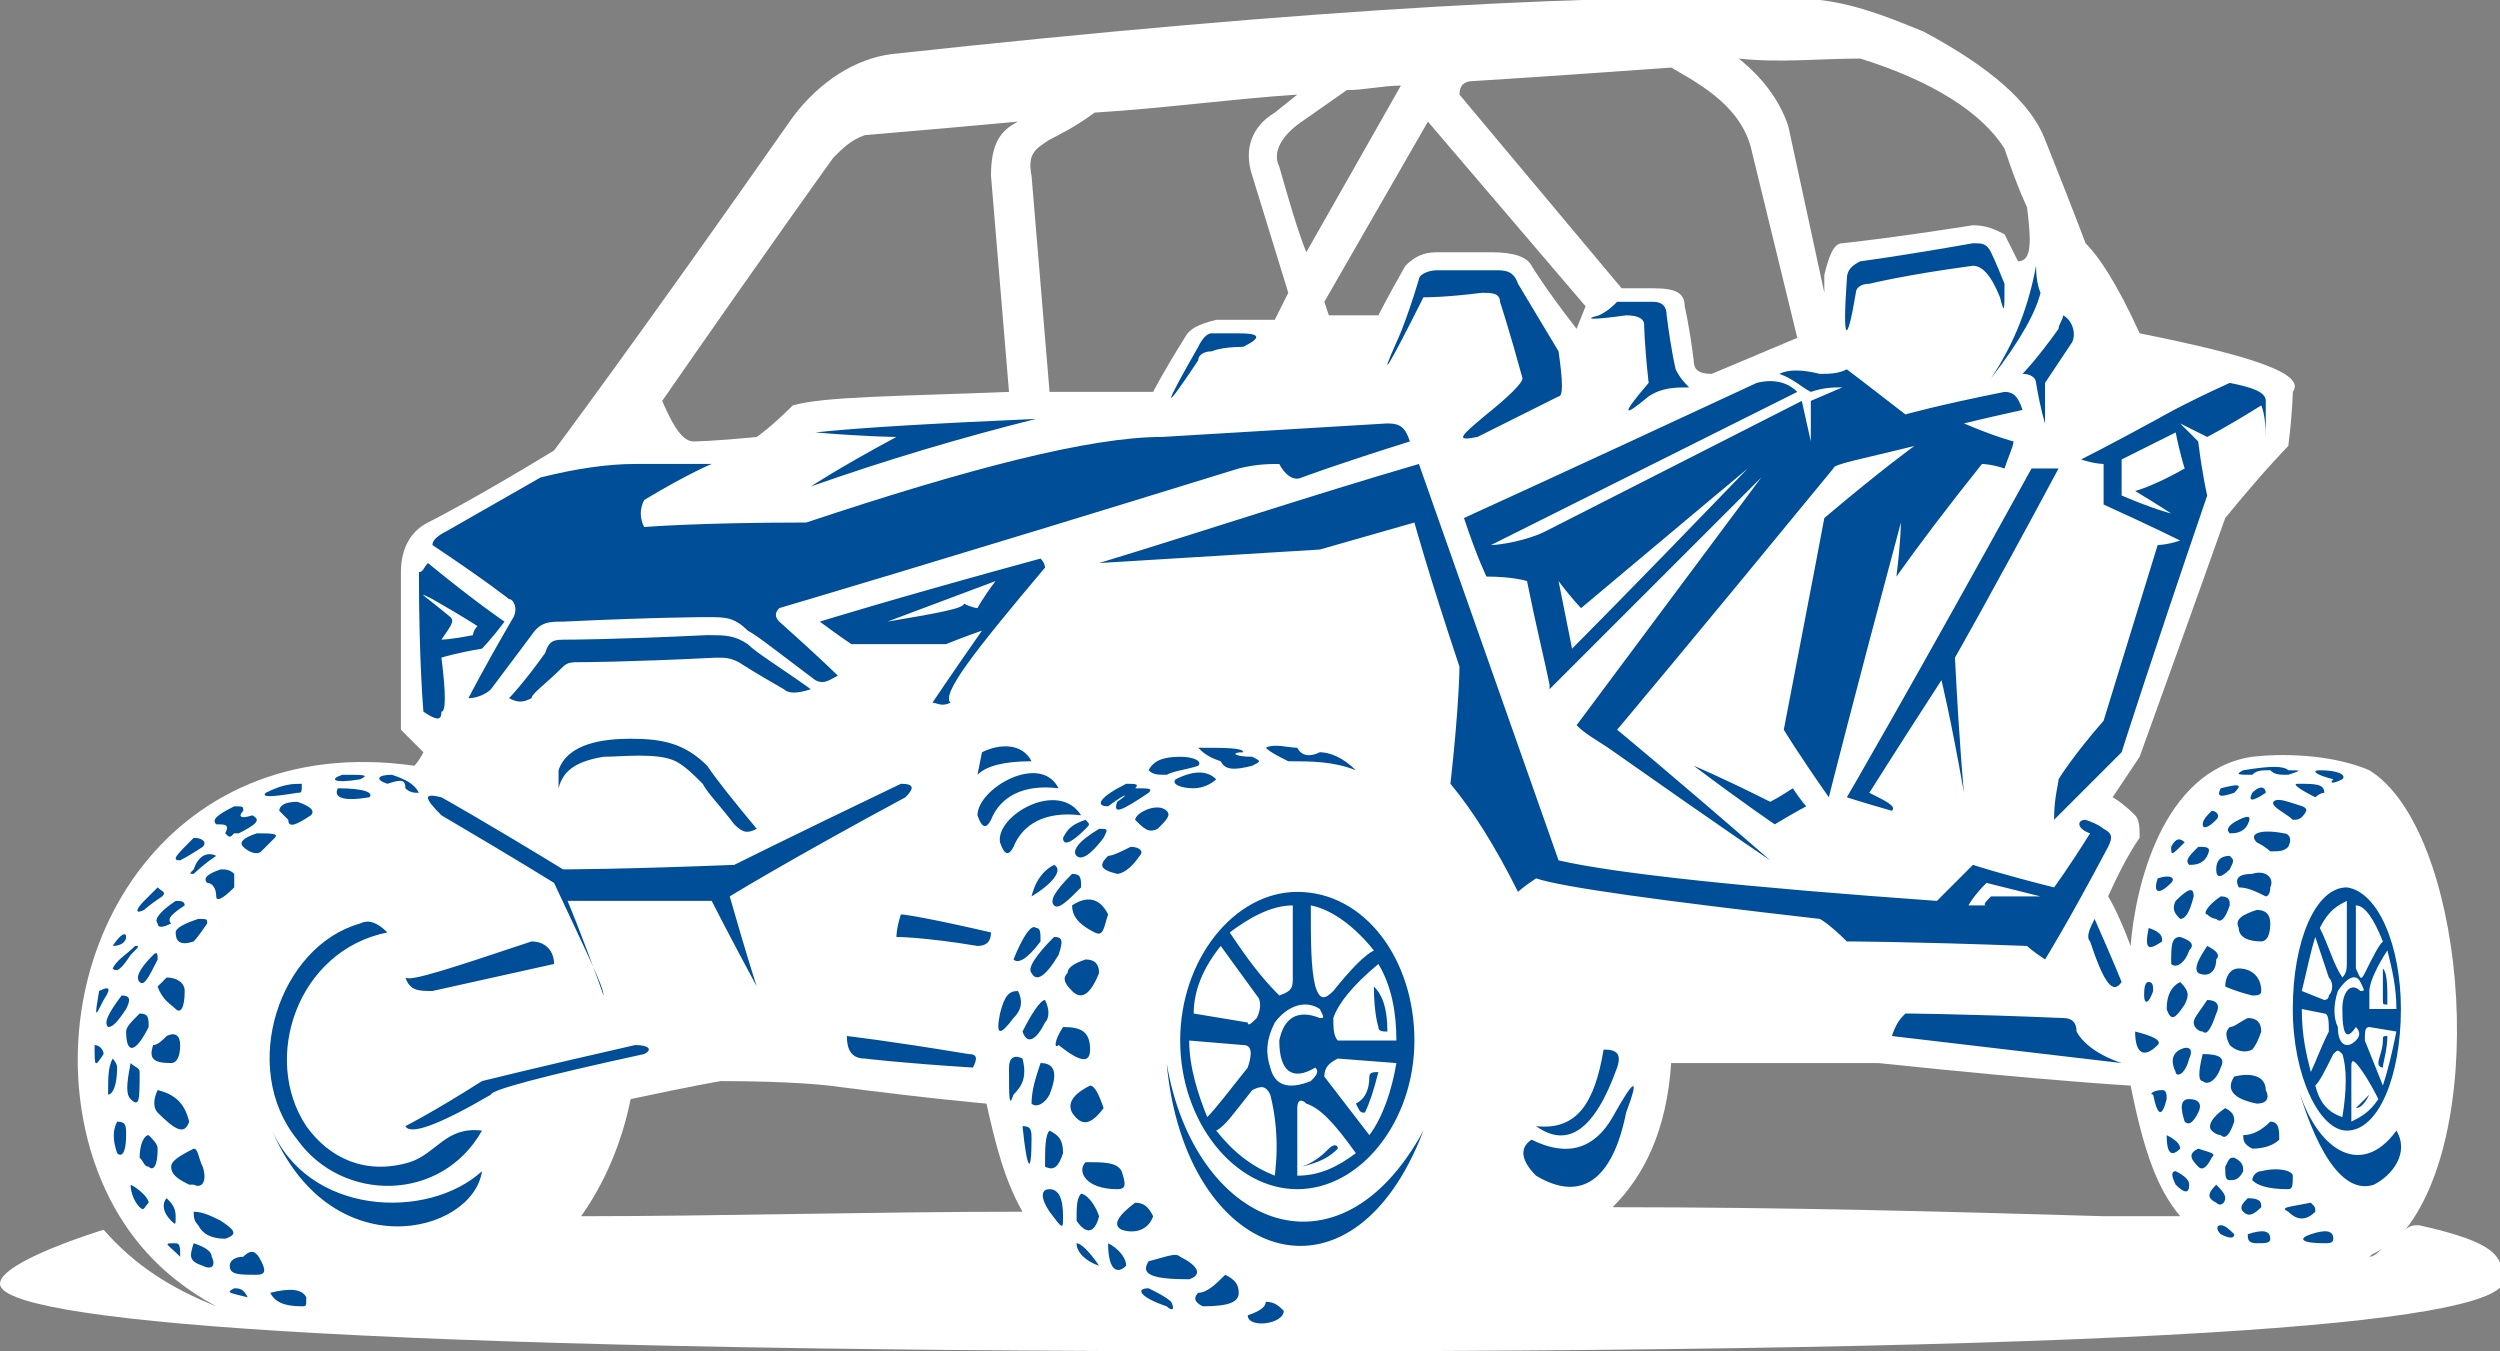
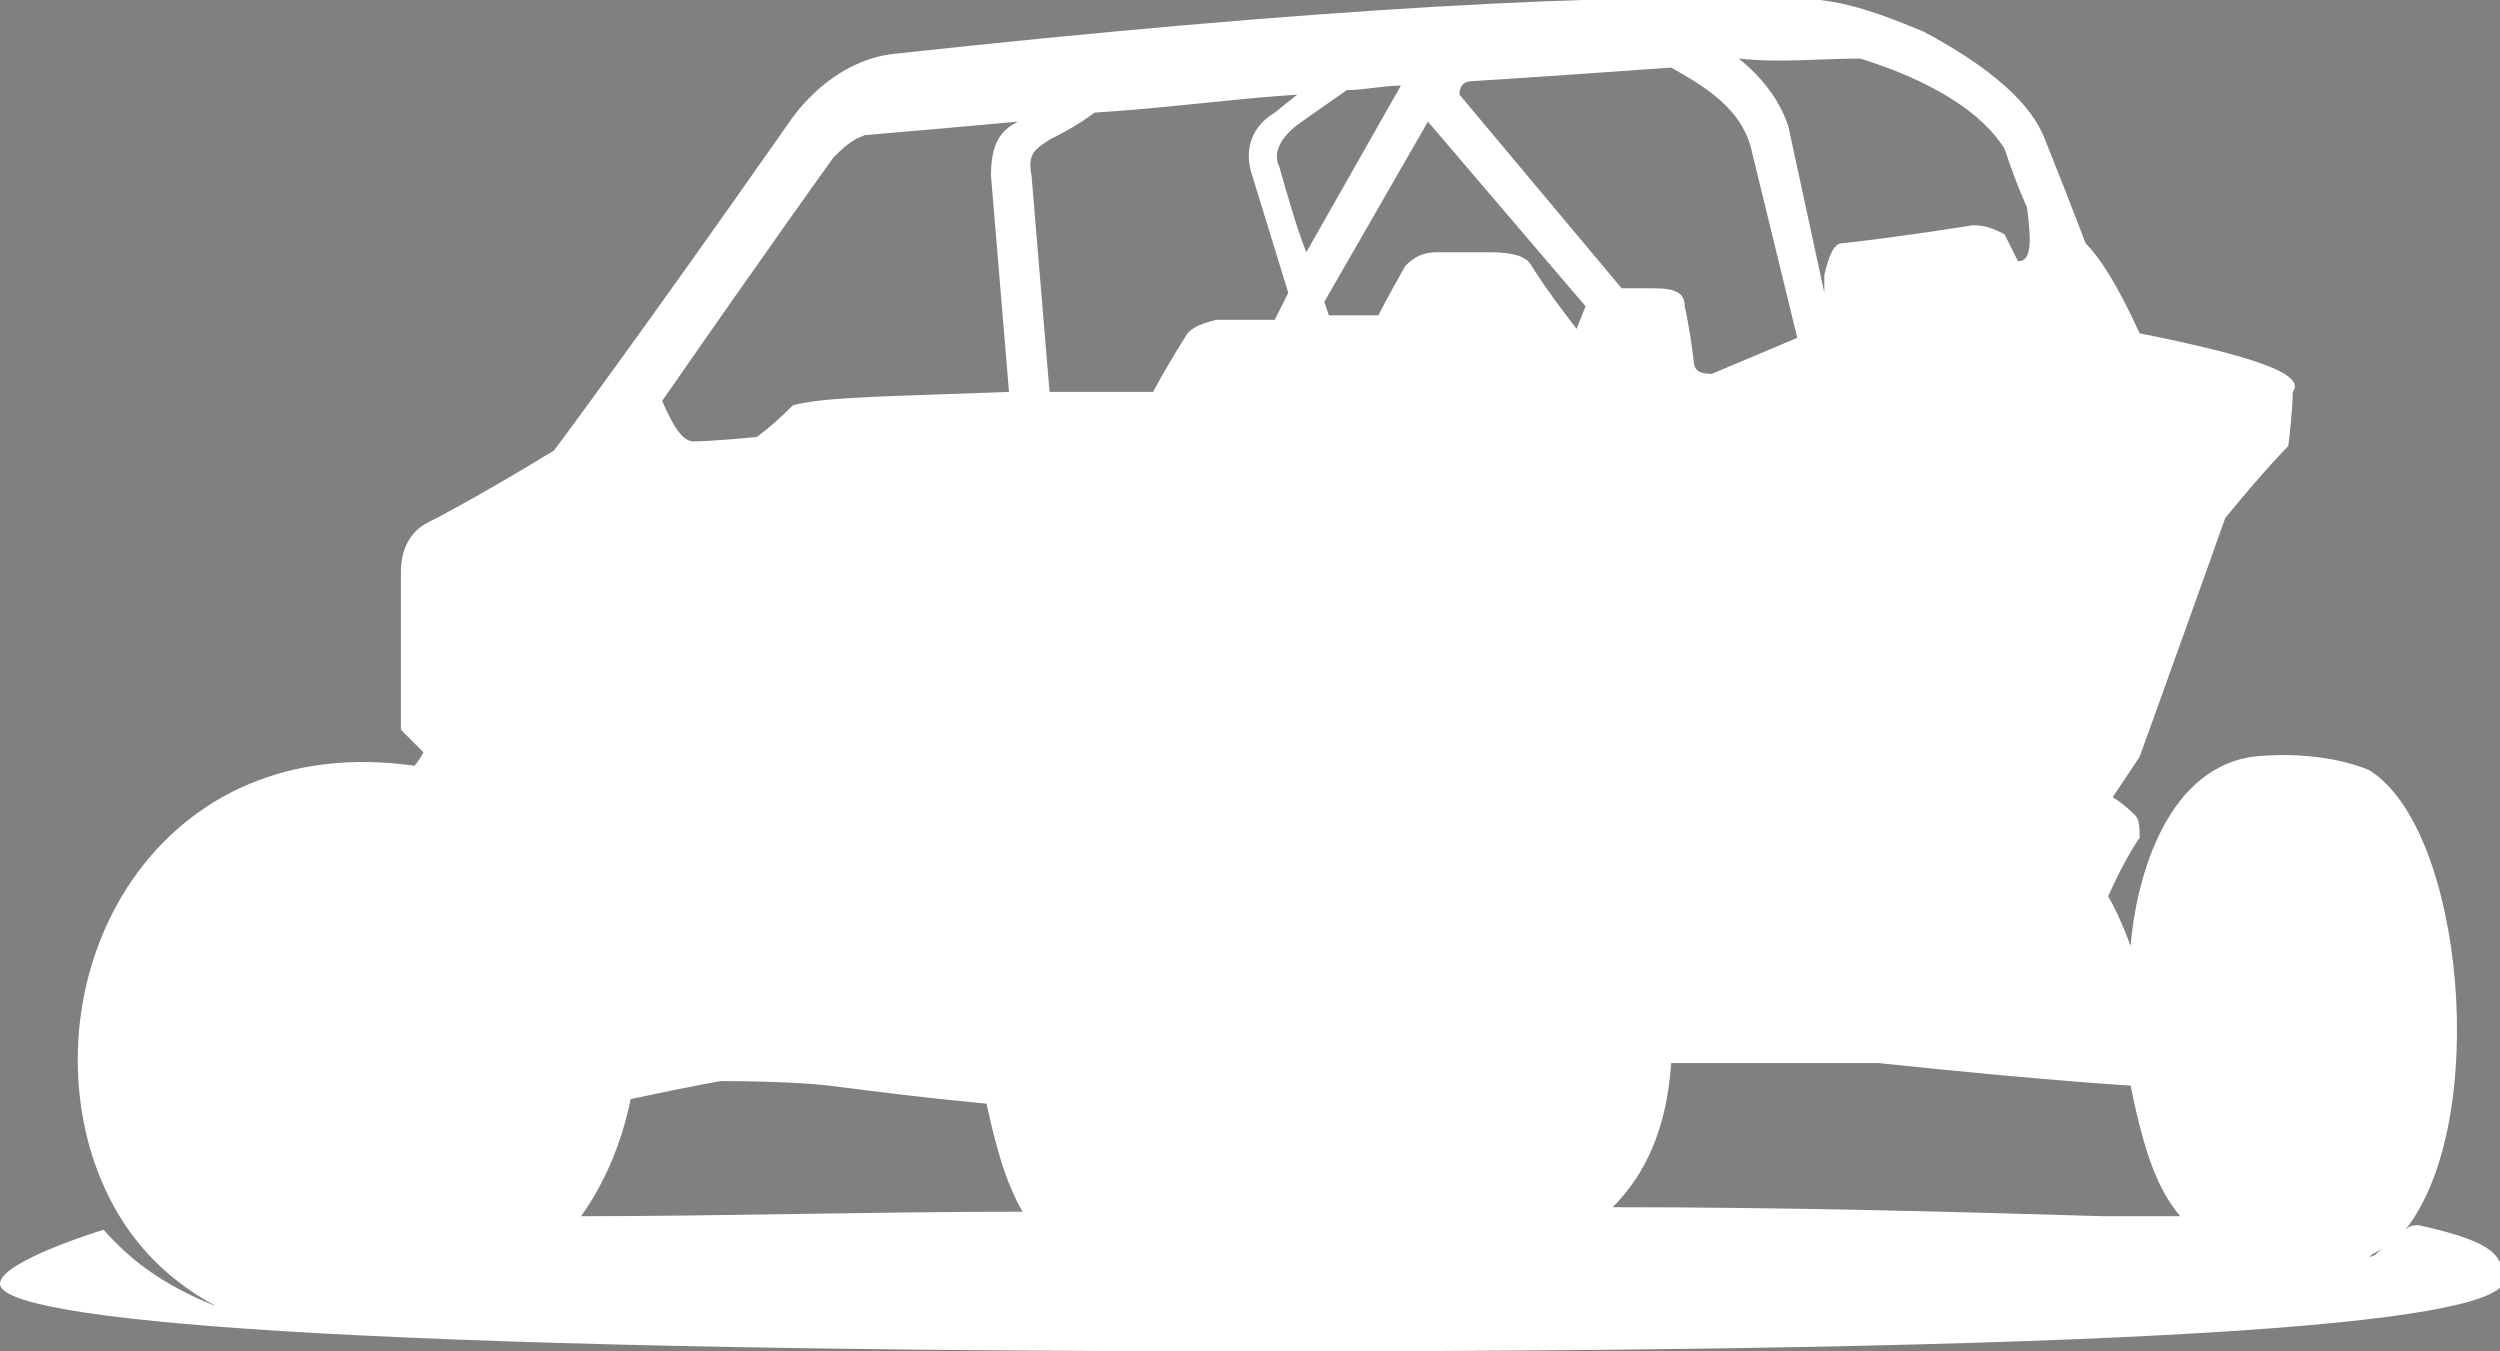
<svg xmlns="http://www.w3.org/2000/svg" version="1.1" id="Layer_1" x="0px" y="0px" viewBox="0 0 55.5 30" style="enable-background:new 0 0 55.5 30;" xml:space="preserve">
  <rect x="0" y="0" width="55.5" height="30" fill="#808080" stroke="none" />
  <style type="text/css">
	.st0{fill-rule:evenodd;clip-rule:evenodd;fill:#FFFFFF;}
	.st1{fill-rule:evenodd;clip-rule:evenodd;fill:#004E97;}
</style>
  <path class="st0" d="M53.7,27.2c-0.1,0-0.2,0-0.3,0.1c1.9-2.4,1.3-8.9-0.8-10.2c-0.7-0.3-1.7-0.4-2.6-0.3c-2,0.3-2.6,2.9-2.7,4.2  c-0.3-0.8-0.5-1.1-0.5-1.1c0.4-0.9,0.7-1.3,0.7-1.3c0-0.2,0-0.4-0.1-0.5c-0.3-0.3-0.5-0.4-0.5-0.4c0.4-0.6,0.6-0.9,0.6-0.9  c1.3-3.6,1.9-5.3,1.9-5.3c0.9-1.1,1.4-1.6,1.4-1.6c0.1-0.8,0.1-1.2,0.1-1.2c0.3-0.4-0.9-0.8-3.4-1.3c-0.5-1.1-0.9-1.7-1.2-2  c0,0-0.3-0.8-0.9-2.3c-0.3-0.8-1.2-1.6-2.7-2.4c-0.5-0.2-1.4-0.6-2.3-0.7C35.9-0.2,29,0.2,19.8,1.2c-0.8,0.1-1.6,0.6-2.2,1.4  c-3.5,5-5.3,7.4-5.3,7.4c-1.8,1.1-2.8,1.6-2.8,1.6c-0.4,0.2-0.6,0.6-0.6,1.1c0,2.3,0,3.5,0,3.5c0.3,0.3,0.5,0.5,0.5,0.5  C9.3,16.9,9.2,17,9.2,17l0,0l0,0c-5.6-0.8-8.4,4.3-7.2,8.5c0.5,1.7,1.5,2.8,2.8,3.5l0,0c-1-0.4-1.8-0.9-2.5-1.7c0,0-2.3,0.7-2.3,1.2  C0,29.3,7.3,30,28.2,30s27.4-0.7,27.4-1.6C55.5,27.9,55.5,27.6,53.7,27.2z M41.3,1.3c1.6,0.5,2.7,1.2,3.2,2C44.8,4.2,45,4.6,45,4.6  c0.1,0.8,0.1,1.2-0.2,1.2c-0.2-0.4-0.3-0.6-0.3-0.6C44.3,5.1,44.1,5,43.8,5c-1.9,0.3-2.9,0.4-2.9,0.4c-0.2,0-0.3,0.3-0.4,0.7v0.4  l-0.8-3.7c-0.2-0.6-0.6-1.1-1.1-1.5C39.5,1.4,40.4,1.3,41.3,1.3z M32.7,1.8c1.6-0.1,3-0.2,4.4-0.3c0.7,0.4,1.6,0.9,1.8,1.9l1,4.1  L38,8.3c-0.3,0-0.4-0.1-0.4-0.3c-0.1-0.8-0.2-1.2-0.2-1.2c0-0.3-0.2-0.4-0.7-0.4H36l-3.6-4.3C32.4,1.9,32.5,1.8,32.7,1.8z M35.2,6.8  L35,7.3c-0.7-0.9-1-1.4-1-1.4c-0.1-0.2-0.4-0.3-0.9-0.3c-0.8,0-1.2,0-1.2,0c-0.3,0-0.5,0.1-0.7,0.3C30.8,6.6,30.6,7,30.6,7h-1.1  l-0.1-0.3l2.3-4L35.2,6.8z M29.9,2c0.4,0,0.8-0.1,1.2-0.1L29,5.6c-0.2-0.5-0.4-1.2-0.6-1.9c-0.2-0.4,0.2-0.8,0.5-1L29.9,2z   M23.3,3.1c0.2-0.1,0.6-0.3,1-0.6c1.6-0.1,3-0.3,4.5-0.4l-0.5,0.4c-0.5,0.3-0.7,0.8-0.5,1.4l0.8,2.6l-0.3,0.6H27  c-0.4,0.1-0.6,0.2-0.7,0.4c-0.5,0.8-0.7,1.2-0.7,1.2c-0.8,0-1.6,0-2.3,0l-0.4-4.8C22.8,3.4,23,3.3,23.3,3.1z M18.5,3.5  c0.2-0.2,0.4-0.4,0.7-0.5c1.2-0.1,2.3-0.2,3.4-0.3C22.2,2.9,22,3.2,22,3.9l0.4,4.8c-2.5,0.1-4.1,0.1-4.8,0.3  c-0.5,0.5-0.8,0.7-0.8,0.7c-1,0.1-1.4,0.1-1.4,0.1c-0.2,0-0.4-0.2-0.7-0.9C17.2,5.3,18.5,3.5,18.5,3.5z M16,24  c1.6,0,2.4,0.1,2.4,0.1c2.3,0.3,3.5,0.4,3.5,0.4c0.2,0.9,0.4,1.7,0.8,2.4c-3.4,0-6.7,0.1-9.8,0.1c0.5-0.7,0.9-1.6,1.1-2.6  C15.4,24.1,16,24,16,24z M35.8,26.8c0.7-0.7,1.2-1.7,1.3-3.2c3.1,0,4.6,0,4.6,0c3.8,0.4,5.6,0.5,5.6,0.5c0.3,1.5,0.6,2.3,1.1,2.9  l-1.7,0C43.3,26.9,39.7,26.8,35.8,26.8z M52.6,27.9c0.1-0.1,0.2-0.1,0.3-0.2C52.8,27.8,52.7,27.9,52.6,27.9L52.6,27.9z" />
-   <path class="st1" d="M45.7,7.3c-0.5,0.7-0.8,1-0.8,1c0.2,0,0.3,0.1,0.3,0.2c0.1,0.6,0.2,0.9,0.2,0.9c0-0.6,0-0.9,0-0.9  C45.8,7.9,46,7.6,46,7.6c0.1-0.2,0-0.5-0.2-0.6C45.8,7.1,45.7,7.2,45.7,7.3z M34.6,12.9c0,0,0.1,0.5,0.3,1.5c0,0,1.3-1.3,3.9-4  c0,0-1.2,1-3.7,3.1C35.1,13.5,34.9,13.3,34.6,12.9z M42.5,9.9c0,0-0.7,0.5-2,1.6c0,0-0.3,1.6-0.9,4.7c0,0,0.3,0.5,1,1.5  c0,0,0.5-2,1.6-6.1c0,0,0,0.4-0.1,1.2c0.5-0.7,1.1-1.5,1.9-2.5c0,0,0.2,0,0.5,0.1c0.1-0.3,0.2-0.5,0.2-0.6c0,0-0.4-0.1-1.1-0.4  c0,0,0.4-0.1,1.3-0.3c-0.1-0.3-0.2-0.4-0.4-0.4C43,9,42.3,9.2,42.3,9.2c-0.9-0.7-1.3-1-1.3-1c-0.2,0.1-0.4,0.1-0.6,0.1  c-0.4-0.1-0.7-0.1-0.9,0c0.3,0.1,0.5,0.3,0.7,0.4c0.3-0.1,0.5-0.1,0.7-0.1l-0.7,0.3V9c0,0.6,0,0.8,0,0.8L40,8.9l-5.7,2.9  c-0.4,0.2-1,0.3-1.2,0.3l6.8-3.4c-0.2-0.2-0.5-0.3-0.9-0.2c-4.3,2-6.5,3-6.5,3c0.3,0.9,0.5,1.3,0.5,1.3c0.6,0,0.9,0.1,0.9,0.1  c0.2,1,0.4,1.8,0.5,2.3v0.1l4.7-4.7L35,16.1c0.2,0.2,0.4,0.3,0.7,0.5c2.7,1.9,3.6,2.5,3.6,2.5c-2.3-2-3.4-2.9-3.4-2.9  s1.6-1.9,4.8-5.8C40.7,10.3,41.3,10.2,42.5,9.9z M39.3,17.8c-1.2-0.6-1.7-0.8-1.7-0.8c1.2,0.9,1.8,1.3,1.8,1.3  c0.5-0.3,0.7-0.4,0.7-0.4s-0.1-0.1-0.3-0.4C39.5,17.7,39.3,17.8,39.3,17.8z M48.5,10.4c0,0-0.1-0.3-0.2-0.8  c-0.8,0.4-1.2,0.6-1.2,0.6c0,0.5,0,0.8,0,0.8c0.7,0.3,1.1,0.4,1.1,0.4s-0.3-0.2-0.8-0.5C47.4,10.9,47.8,10.8,48.5,10.4z M46.7,16  c0,0,0.4-1.3,1.2-3.9c0,0,0.2,0,0.5-0.1c0,0-0.6-0.3-1.7-0.8c0,0,0-0.3,0-0.9c0,0-0.2,0-0.5-0.1c0,0,0.6-0.3,1.7-0.9  c0,0,0.5-0.3,1.6-0.8c0.5,0.1,0.8,0.2,0.8,0.4c0,0.6,0,0.8,0,0.8c0-0.5-0.1-0.7-0.1-0.7C49.4,9.5,49,9.7,49,9.7  c-0.4-0.2-0.6-0.3-0.6-0.3c0.3,0.3,0.4,0.4,0.4,0.4C48.9,10.6,49,11,49,11c-1.3,3.8-1.9,5.7-1.9,5.7c-1,1-1.5,1.5-1.5,1.5  c0-0.5,0.1-0.8,0.1-0.9C45.7,17.3,46,16.8,46.7,16z M41.5,17.6c0,0,0.5-0.8,1.6-2.5c0,0,0.2,0.8,0.5,2.5c0,0-0.1-1-0.2-3  c0,0,0.8-1.4,2.3-4.2c-0.4,0-0.6,0-0.6,0c-2.7,4.9-4.1,7.3-4.1,7.3s0.3,0.1,1,0.3C42.1,17.9,41.9,17.8,41.5,17.6z M44.2,19.9  c0,0,0.4,0,1.1,0c0,0-0.4-0.1-1.2-0.3c-0.3,0.3-0.4,0.5-0.4,0.5s0.1,0,0.4,0C44,20.1,44.1,20,44.2,19.9z M31.5,10.3l3.1,8.8  c1.3,0.3,4.2,0.6,8.4,0.9c0,0,0.3-0.3,0.8-0.8c0,0,0.6,0.2,1.8,0.5c0,0,0.3-0.4,0.8-1.2c-0.3-0.1-0.3-0.3-0.1-0.3  c0.3,0.1,0.4,0.2,0.4,0.2c0.2,0.1,0.2,0.2,0.1,0.4c-0.9,1.7-1.4,2.5-1.4,2.5C45.1,21.1,45,21,45,21c-2.7-0.1-4-0.1-4-0.1  c-0.4-0.4-0.6-0.5-0.6-0.5c-3.5-0.4-5.7-0.7-6.3-0.9c-0.3,0.2-0.4,0.3-0.4,0.3c-0.5-1-1-1.8-1.5-2.4c0.2-1.8,0.2-2.6,0.2-2.6  c-0.7-2.1-1-3.2-1-3.2c-1.4,0.4-2.1,0.6-2.1,0.6c-3.3,0.2-4.9,0.3-4.9,0.3C26.7,11.8,29.1,11,31.5,10.3z M16.6,14  c0.2,0.1,0.7,0.5,1.5,1.1c0.2,0.1,0.3,0,0.5-0.1c0,0-0.4-0.4-1.3-1.2c-0.1-0.1-0.1-0.2,0-0.3c0,0,3.4-1,10.2-3.1  c0.4-0.1,0.7-0.1,0.9-0.1c0.1,0.2,0.3,0.4,0.5,0.3c0,0,0.8-0.3,2.4-0.8c-0.1-0.3-0.2-0.4-0.5-0.4c-3.3,0.2-5,0.3-5,0.3  c-1.6,0-4.3,0.7-7.9,1.9c-2.4,0-3.6,0.1-3.6,0.1c-0.1-0.2-0.1-0.4,0-0.6c1-0.6,1.5-0.8,1.5-0.8c-1.3,0-1.8,0-1.7,0  c-0.6,0-1.3,0.1-2.1,0.3c-1.4,0.8-2.1,1.2-2.1,1.2c-0.2,0.1-0.3,0.2-0.3,0.3c1.2,0.8,1.7,1.2,1.7,1.2c0.1,0,0.2,0.2,0.1,0.4  c-0.7,1.2-1,1.8-1,1.8c0.2,0,0.4-0.1,0.5-0.2c0.6-0.8,0.9-1.2,0.9-1.2c0.2-0.3,0.4-0.3,0.7-0.3c2.1-0.1,3.2-0.1,3.2-0.1  C16.1,13.7,16.3,13.7,16.6,14z M23.2,12.6c0,0,0-0.1-0.1-0.2c-3.3,0.9-4.9,1.4-4.9,1.4c0.4,0.3,0.7,0.5,0.7,0.5c1.4,0,2.1,0,2.1,0  c0.5-0.2,0.8-0.3,0.8-0.3c-0.7,1-1.1,1.6-1.1,1.6c0.1,0,0.2,0.1,0.4,0C20.9,15.4,21.6,14.5,23.2,12.6z M19.7,13.8  c0,0,0.8-0.3,2.4-0.9c-0.3,0.4-0.4,0.6-0.4,0.6s-0.1,0-0.3-0.1C21.4,13.5,20.9,13.6,19.7,13.8z M9.8,14.2c0,0,0.2,0,0.7-0.1  c0,0,0-0.1,0.1-0.2c0,0-0.3-0.2-1-0.6c-0.4-0.2-0.2-0.1,0.4,0.4C10.1,13.8,10,13.9,9.8,14.2z M9.8,14.6c0,0,0.3-0.1,0.9-0.2  c0,0,0.2-0.2,0.5-0.6c0,0-0.6-0.4-1.7-1.3c-0.1,0.1-0.1,0.2-0.2,0.2c0,2,0.1,3.1,0.1,3.1c0.3,0.2,0.4,0.2,0.4,0  C9.9,15.8,9.9,15.4,9.8,14.6z M12.5,14.8c0.1-0.1,0.2-0.1,0.4-0.1c0,0,1,0,3-0.1c0.2,0,0.3,0,0.5,0.1c0,0,0.3,0.2,1,0.6  c0.1,0.1,0.3,0.1,0.6,0c-0.7-0.5-1.2-0.8-1.4-1c-0.3-0.2-0.5-0.2-0.9-0.2c-2.1,0.1-3.1,0.1-3.1,0.1c-0.3,0-0.4,0-0.5,0.3  c-0.5,0.7-0.8,1-0.8,1c0.2,0.1,0.3,0.1,0.5,0C11.8,15.4,12.1,15.2,12.5,14.8z M12.4,17.1c0.2-0.6,1-0.7,1.6-0.7  c0.7,0,1.2,0.1,1.7,0.6c0.2,0.3,0.6,0.8,1.1,1.4c-0.2,0.1-0.3,0.1-0.5-0.1c-0.3-0.4-0.6-0.7-0.7-0.9c-0.2-0.2-0.4-0.4-0.6-0.5  c-0.4-0.2-1.2-0.1-1.6-0.1c-0.6,0.1-0.9,0.3-1,0.7C12.4,17.5,12.4,17.3,12.4,17.1z M12.3,19.6c0,0-0.8-0.5-2.5-1.5  c-0.4-0.4-0.4-0.5,0-0.4c0,0,0.9,0.5,2.7,1.6c0,0,1.3,0,3.8-0.1c0,0,1.2-0.6,3.7-1.8c0.3,0,0.3,0.1,0.1,0.3  c-2.6,1.4-3.9,2.2-3.9,2.2c0.4,1.4,0.6,2,0.6,2c-0.7-1.3-1-1.9-1-1.9c-2.1,0-3.2,0-3.2,0s0.3,0.7,0.8,2.1  C13.4,21.9,13,21.1,12.3,19.6z M22,20.7c0,0.2-0.1,0.3-0.3,0.3c-1.2-0.2-1.8-0.2-1.8-0.2s0-0.2,0.1-0.5C20.1,20.3,20.7,20.4,22,20.7  z M21.6,23.7c0.1-0.2,0.1-0.3-0.1-0.3c-1.8-0.3-2.7-0.4-2.7-0.4c0,0.3,0.1,0.5,0.4,0.5C19.2,23.5,20,23.6,21.6,23.7z M11.8,20.9  c0.3,0,0.5,0.2,0.5,0.5C10.5,21.8,9.6,22,9.6,22c-0.3,0-0.5,0-0.6-0.3C9.1,21.8,10,21.5,11.8,20.9z M14.3,23.4  c0.2-0.1,0.1-0.2-0.2-0.2c-2.2,0.5-3.4,0.8-3.4,0.8C9.6,24.7,9,25,9,25c0.1,0.2,0.7,0,1.9-0.7C10.9,24.2,12,23.9,14.3,23.4z   M23.5,17.5c-0.8-0.1-1.3,0.2-1.5,0.7c-0.1,0.2-0.2,0.2-0.3-0.1C21.7,17.5,23.1,16.7,23.5,17.5z M21.8,16.7c0.4-0.2,0.9-0.2,1.1,0.2  c-0.6,0-1,0.1-1.2,0.3L21.8,16.7z M24,18.1c-0.8-0.1-1.3,0.2-1.5,0.7c-0.1,0.2-0.2,0.2-0.3-0.1C22.1,18.1,23.5,17.3,24,18.1z   M35.6,23.3c0.3,0,0.4,0.1,0.3,0.4c-0.5,1.4-1.1,1.8-1.8,1.3C35,25.1,35.4,24.5,35.6,23.3z M52.9,24.1l-0.4-1c0-0.2,0-0.3,0.1-0.3  l0.6,0.1C53.1,23.4,53,23.8,52.9,24.1z M53.2,22.4C53.2,22.5,53.2,22.5,53.2,22.4h-0.6c0-0.1,0-0.2,0-0.4c0-0.2,0.2-0.6,0.4-0.9  C53.1,21.5,53.2,21.9,53.2,22.4z M52.9,20.9c-0.1,0.1-0.2,0.3-0.4,0.7c-0.1,0.2-0.1,0.1-0.2-0.1c0-0.3,0-0.8,0-1.4  C52.5,20.1,52.7,20.4,52.9,20.9z M52.1,20v1.3c0,0.2,0,0.3-0.1,0.4c-0.2-0.3-0.3-0.7-0.5-1.1C51.7,20.2,51.9,20.1,52.1,20z   M51.4,20.8l0.3,0.9c0.1,0.1,0.1,0.3,0,0.4c0,0.1-0.1,0.1-0.1,0.1L51.1,22C51.2,21.6,51.3,21.1,51.4,20.8z M51.1,22.4L51.1,22.4  l0.5,0.1c0.1,0,0.1,0.2,0.1,0.4c-0.2,0.4-0.3,0.7-0.4,0.9C51.2,23.4,51.1,23,51.1,22.4z M51.4,24.1c0.1-0.1,0.2-0.3,0.4-0.7  c0.1-0.1,0.1-0.1,0.2,0c0.1,0.3,0.1,0.8,0,1.4C51.7,24.7,51.5,24.5,51.4,24.1z M52.2,24.9c0-0.2,0-0.6,0-1.2c0-0.1,0-0.2,0.1-0.1  s0.3,0.4,0.5,0.8C52.6,24.7,52.4,24.8,52.2,24.9z M52.3,23.1c0.1-0.1,0.1-0.2,0-0.3C52.1,23.1,52,23,52,22.4c0-0.4,0.2-0.6,0.4-0.4  c0.1,0,0.1,0,0-0.2s-0.3-0.1-0.5,0.2c-0.1,0.3-0.1,0.6,0,0.8C51.9,23.2,52.1,23.3,52.3,23.1z M53.3,22.4c0,1.5-0.5,2.7-1.2,2.7  c-0.6,0-1.2-1.2-1.2-2.7s0.5-2.7,1.2-2.7C52.8,19.8,53.3,21,53.3,22.4z M52.9,23.1c0-0.1,0-0.1,0.1-0.1c0,0.3-0.1,0.6-0.1,0.7  c0,0-0.1,0-0.1-0.1C52.8,23.5,52.9,23.3,52.9,23.1z M52.6,24.3c-0.1,0.2-0.2,0.3-0.3,0.3C52.4,24.5,52.5,24.4,52.6,24.3  C52.5,24.2,52.6,24.3,52.6,24.3z M52.9,21.5c0.1,0.1,0.1,0.4,0.1,0.8c-0.1,0-0.1,0-0.1-0.1C52.9,22.2,52.9,22,52.9,21.5z M46.5,20.4  c0.4,0.9,0.6,1.4,0.6,1.4c-0.2,0.3-0.4,0-0.7-0.9C46.3,20.8,46.4,20.6,46.5,20.4z M45.8,22.6c0.2,0,0.3,0.1,0.3,0.3  c0.1,0.2,0.4,0.5,1,0.7c0,0-1.7-0.2-5.1-0.6c0.1-0.3,0.2-0.4,0.3-0.5C42.2,22.5,43.4,22.5,45.8,22.6z M45.2,5.9  c-0.2,1.1-0.6,1.9-1,2.5c0.7-0.9,1-1.5,1.1-1.9C45.3,6.5,45.2,6.3,45.2,5.9z M41.3,5.8c0,0,0.8-0.1,2.5-0.4c0.2,0,0.3,0,0.4,0.2  c0,0,0.1,0.2,0.3,0.7c0,0.6,0,0.7-0.1,0.3c-0.2-0.5-0.4-0.7-0.6-0.7c-1.5,0.2-2.3,0.4-2.3,0.4c-0.2,0-0.3,0.1-0.3,0.2  C41,7.7,40.9,7.6,41,6.2C41,6,41.1,5.9,41.3,5.8z M36.5,7.2c0,0,0,0.4,0.1,1.3c-0.6,0.7-0.6,0.8,0,0.3c0.3-0.2,0.6-0.2,0.9-0.2  c-0.1-0.1-0.2-0.2-0.3-0.4c0,0-0.1-0.4-0.2-1.2c0-0.2-0.1-0.3-0.3-0.3c0,0-0.3,0-0.8,0c-0.1,0.1-0.2,0.2-0.4,0.3  c-0.4,0.1-0.1,0.1,0.6,0C36.4,7,36.5,7.1,36.5,7.2z M32.9,6.5c0.2,0,0.4,0,0.4,0.2c0,0,0.2,0.6,0.5,1.7c0,0.1-0.3,0.4-0.8,0.8  c-0.6,0.5-0.7,0.6-0.2,0.5c0,0,0.6-0.3,1.8-0.9c0.1,0,0.1-0.3,0-1c0,0-0.3-0.5-0.9-1.5C33.6,6,33.4,6,33.2,6c-0.8,0-1.3,0-1.3,0  c-0.2,0-0.4,0.1-0.4,0.2c-0.3,1-0.5,1.4-0.5,1.4c-0.4,0.9-0.2,0.6,0.6-1C31.7,6.6,32.1,6.6,32.9,6.5z M26.9,7.4c0,0,0.2,0,0.6,0  c0.5,0,0.5,0.1,0.1,0.3c-0.5,0-0.7,0.1-0.7,0.1c-0.2,0-0.3,0.1-0.3,0.2c-0.8,1.2-0.8,1.1,0-0.3C26.7,7.5,26.8,7.4,26.9,7.4z   M18.1,9.6C19,9.5,20.7,9.4,23,9.3c-1.6,0.4-3.3,0.9-5,1.5c0,0,0.6-0.4,1.9-1.1C19.9,9.7,19.3,9.7,18.1,9.6z M6.8,25  c0.5,0.7,1.3,1.1,2.3,0.8c0.6-0.2,0.8-0.8,1.6-0.7c-0.9,1.6-3.1,1.6-4.1,0.2C5.3,23.7,6.2,21,8,20.5c0.2-0.1,0.4,0,0.6,0.2  C6.6,21.1,5.8,23.5,6.8,25z M23.1,20.9c-0.3,0.4-0.5,0.5-0.6,0.4c0.2-0.5,0.4-0.8,0.5-0.7C23.1,20.6,23.1,20.7,23.1,20.9z   M24.4,21.6c0-0.2-0.1-0.3-0.3-0.3c-0.3,0.1-0.4,0.2-0.4,0.3c-0.1,0.1-0.1,0.2,0.1,0.4C24,22.2,24.2,22.1,24.4,21.6z M23.6,22.8  c0.4,0,0.6,0.1,0.6,0.5c0,0.3-0.2,0.3-0.7-0.1C23.4,23.3,23.4,23.1,23.6,22.8z M23.2,22.2c-0.1,0-0.3,0.3-0.5,0.7  c0.1,0.3,0.3,0.2,0.5-0.2C23.3,22.6,23.3,22.4,23.2,22.2z M22.6,22c-0.2,0-0.3,0.1-0.4,0.5c-0.1,0.5,0,0.5,0.3,0.1  C22.7,22.4,22.7,22.2,22.6,22z M24.2,24.1c-0.4,0.2-0.5,0.4-0.4,0.6c0.2,0.3,0.4,0.3,0.7-0.1C24.4,24.3,24.3,24.1,24.2,24.1z   M23.3,24.3c-0.1,0.2-0.3,0.3-0.4,0.2c0-0.3,0.1-0.6,0.2-0.9C23.4,23.6,23.5,23.8,23.3,24.3z M22.7,23.5c0.1,0.4,0,0.6-0.2,0.8  c-0.1,0.3-0.1,0.1-0.1-0.6C22.4,23.5,22.5,23.4,22.7,23.5z M23.3,25.1c-0.1,0.1-0.1,0.4-0.1,0.8c0.2,0.1,0.3,0,0.4-0.3  C23.6,25.3,23.5,25.2,23.3,25.1z M22.7,25c0.1,1,0.2,1.1,0.2,0.3C22.9,25.1,22.9,25,22.7,25z M24.8,26.4c0.2,0,0.2-0.1,0.1-0.4  c-0.1-0.2-0.4-0.2-0.8-0.2C23.9,26,24.1,26.4,24.8,26.4z M25.2,26.7c0.2,0,0.3,0.1,0.4,0.3c-0.1,0.3-0.4,0.4-0.7,0.3  C24.7,27.2,24.8,27,25.2,26.7z M24,26.5c-0.1,0.1-0.1,0.3-0.1,0.6c0.2,0.3,0.4,0.3,0.5-0.1C24.3,26.7,24.1,26.5,24,26.5z M23.3,26.4  c0.2,0,0.3,0.2,0.3,0.6c0,0.3,0,0.3-0.3-0.1C23.1,26.6,23.1,26.4,23.3,26.4z M25,28.1c-0.2,0.2-0.4,0.1-0.4-0.5  C24.8,27.7,25,27.9,25,28.1z M24.4,28.1c-0.3-0.1-0.5-0.3-0.5-0.5C24,27.6,24.2,27.8,24.4,28.1z M26.2,27.9c-0.1-0.1-0.3,0-0.7,0.1  c-0.2,0.3,0.1,0.4,0.9,0.4C26.7,28.3,26.6,28.1,26.2,27.9z M26,28.9c-0.1-0.1-0.3-0.2-0.5-0.3c-0.3,0-0.2,0.2,0.4,0.4  C26,29.1,26.1,29.1,26,28.9z M26.6,28.7c0.2,0,0.4-0.2,0.6-0.4c0.2,0.1,0.3,0.2,0.3,0.4c0,0.2-0.2,0.3-0.8,0.3  C26.5,28.9,26.5,28.8,26.6,28.7z M28.1,28.9c0,0.1-0.1,0.2-0.4,0.3c0,0.3,0.8,0.2,0.8-0.1C28.4,29,28.3,28.9,28.1,28.9z M28.8,16.6  c0.1,0.2,0.3,0.2,0.5,0.1c0.2,0,0.5,0.1,0.8,0.4c-0.5-0.2-1-0.2-1.5-0.2c-0.2-0.1-0.4-0.2-0.5-0.3C28.3,16.5,28.6,16.6,28.8,16.6z   M27.8,17c0.2-0.1,0.2-0.1,0-0.2c-0.4,0-0.5-0.1-0.2-0.1c0-0.1-0.4-0.1-1-0.1c0.1,0.1,0.2,0.2,0.5,0.3C27.2,17.1,27.4,17.1,27.8,17z   M26.6,17c0.1-0.1-0.1-0.2-0.4-0.2c-0.4,0-0.6,0.1-0.7,0.3c0.1,0.1,0.2,0.1,0.4,0.1C26.1,17.1,26.3,17.1,26.6,17z M27,17.3  c-0.2-0.2-0.5-0.2-0.9,0c-0.1,0.1,0.1,0.2,0.4,0.2C26.7,17.5,26.9,17.4,27,17.3z M24.8,17.8c-0.1,0.3,0.1,0.2,0.7-0.2  c0.1-0.1,0-0.1-0.3-0.1c0.1-0.1,0-0.1-0.2-0.1c-0.6,0.3-0.7,0.5-0.4,0.5C25,17.6,25.1,17.6,24.8,17.8z M25.2,18.2c0,0,0-0.1,0.2-0.2  s0.4-0.1,0.5,0s0,0.2-0.2,0.4C25.5,18.5,25.4,18.4,25.2,18.2z M25.3,19c0.1-0.1,0-0.2-0.2-0.2c-0.2,0.1-0.4,0.2-0.5,0.2  c-0.2,0.2-0.2,0.3,0.2,0.4C24.9,19.4,25.1,19.3,25.3,19z M24.4,18.4c-0.5,0.3-0.6,0.5-0.5,0.6s0.3,0,0.6-0.4  C24.6,18.4,24.6,18.4,24.4,18.4z M24.1,18.2c-0.3,0.1-0.4,0.2-0.5,0.4c0,0.2,0.2,0.1,0.5-0.2C24.2,18.3,24.2,18.3,24.1,18.2z   M23.8,19.4c-0.4,0.4-0.5,0.6-0.4,0.7s0.3-0.1,0.6-0.4C24,19.5,24,19.4,23.8,19.4z M24.6,20.3c-0.2-0.4-0.5-0.4-0.8-0.2  c0,0.2,0.1,0.4,0.5,0.6C24.5,20.8,24.5,20.6,24.6,20.3z M22.9,19.9c0.5-0.3,0.7-0.6,0.5-0.7C23.2,19.3,23,19.5,22.9,19.9z   M23.4,20.8c-0.4,0.4-0.6,0.7-0.5,0.8c0.1,0.2,0.3,0.1,0.6-0.4C23.6,20.9,23.6,20.8,23.4,20.8z M34.1,26.1c-0.3-0.3-0.4-0.6-0.1-0.8  c0.8,0.4,1.4,0.2,1.8-0.5c0.5-0.9,0.6-0.9,0.3-0.1C35.8,26.2,35.1,26.7,34.1,26.1z M30.4,25.2l-1-1.3c0-0.2,0.1-0.3,0.3-0.4l1.3,0.1  C30.9,24.2,30.7,24.8,30.4,25.2z M31,23.1L31,23.1h-1.3c-0.1-0.1-0.1-0.3-0.1-0.5c0.1-0.3,0.4-0.7,1-1.2C30.9,21.9,31,22.5,31,23.1z   M30.5,21.1c-0.2,0.1-0.5,0.4-0.9,0.9c-0.2,0.2-0.3,0.2-0.4-0.1c-0.1-0.4-0.1-1-0.1-1.8C29.6,20.2,30.1,20.6,30.5,21.1z M28.7,20.1  v1.6c0,0.2,0,0.3-0.3,0.4c-0.4-0.4-0.7-0.8-1.1-1.4C27.7,20.4,28.2,20.1,28.7,20.1z M27.1,21l0.8,1.1c0.1,0.1,0.1,0.3,0,0.5  c-0.1,0.1-0.2,0.2-0.2,0.1l-1.2-0.2C26.5,22,26.7,21.5,27.1,21z M26.4,23.1C26.4,23.1,26.4,23,26.4,23.1l1.2,0.1  c0.2,0,0.2,0.2,0.1,0.5c-0.4,0.5-0.7,0.9-0.9,1.1C26.6,24.3,26.4,23.7,26.4,23.1z M27,25.1c0.2-0.1,0.4-0.4,0.8-0.9  c0.2-0.1,0.3-0.1,0.4,0.1c0.1,0.4,0.2,1,0.1,1.8C27.8,25.9,27.4,25.6,27,25.1z M28.8,26.1c0-0.3,0-0.8,0-1.5c0-0.2,0.1-0.2,0.2-0.1  c0.3,0.1,0.6,0.4,1.1,1.1C29.7,25.9,29.3,26.1,28.8,26.1z M29.1,24c0.1-0.1,0.2-0.2,0.1-0.3c-0.5,0.3-0.8,0.1-0.8-0.6  c0.1-0.5,0.4-0.7,0.9-0.5c0.1,0,0.1,0,0-0.2c-0.3-0.2-0.7-0.1-1,0.3c-0.2,0.4-0.2,0.7-0.1,1C28.3,24.1,28.6,24.2,29.1,24z   M31.4,23.1c0,1.8-1.2,3.3-2.6,3.3s-2.6-1.5-2.6-3.3s1.2-3.3,2.6-3.3C30.3,19.8,31.4,21.3,31.4,23.1z M30.4,23.9  c0-0.1,0.1-0.1,0.2-0.1c-0.1,0.4-0.2,0.7-0.3,0.9c-0.1,0-0.1,0-0.2-0.2C30.3,24.4,30.4,24.2,30.4,23.9z M30.5,21.9  c0.2,0.2,0.3,0.5,0.3,1c-0.1,0-0.2,0-0.2-0.1C30.6,22.8,30.5,22.5,30.5,21.9z M29.7,25.5c-0.2,0.2-0.4,0.3-0.8,0.4  c0.3-0.1,0.5-0.3,0.6-0.4C29.6,25.4,29.7,25.4,29.7,25.5z M25.9,23.6c0.4,4.4,4.1,5.7,5.7,1.5C29.7,28.6,26.5,27.2,25.9,23.6z   M50.4,17.1c0.1,0.1,0.2,0.1,0.4,0.1c0.3-0.1,0.3-0.1,0-0.1c-0.1-0.1-0.4-0.1-1,0c-0.2,0.1-0.1,0.1,0.2,0.1  C50.1,17.1,50.2,17.1,50.4,17.1z M51.6,17.6c0-0.2-0.2-0.2-0.6-0.2c-0.1,0,0,0.1,0.4,0.3C51.4,17.7,51.5,17.6,51.6,17.6z M50.8,17.8  c0.3,0.1,0.4,0.1,0.4,0.2c-0.1,0.2-0.2,0.2-0.3,0.2c-0.1-0.1-0.3-0.2-0.4-0.3C50.4,17.8,50.5,17.7,50.8,17.8z M50.7,18.5  c0.1,0,0.2,0.1,0.1,0.3c-0.1,0.1-0.2,0.1-0.4,0.1c0,0-0.1-0.1-0.3-0.2C49.9,18.5,50.2,18.4,50.7,18.5z M50.4,19.7  c0,0.2-0.1,0.2-0.1,0.2c-0.2-0.1-0.4-0.2-0.6-0.2c-0.1-0.2,0-0.3,0.3-0.3C50.3,19.3,50.5,19.5,50.4,19.7z M49.5,19  c-0.2,0-0.3,0.1-0.3,0.3c0,0.2,0.1,0.2,0.3,0C49.6,19.1,49.6,19.1,49.5,19z M49,19c-0.1,0.2-0.3,0.2-0.4,0.2c-0.1-0.1,0-0.2,0.2-0.4  C49,18.8,49.1,18.8,49,19z M49.9,18.3c-0.1,0.2-0.3,0.2-0.4,0.2c-0.1-0.1,0-0.2,0.2-0.3C49.9,18.1,50,18.1,49.9,18.3z M49.2,18.2  c-0.2,0.2-0.3,0.2-0.3,0.1s0.1-0.2,0.2-0.3C49.2,18,49.3,18.1,49.2,18.2z M50,17.6c-0.1,0.2,0,0.2,0.3,0  C50.3,17.5,50.2,17.4,50,17.6z M49.3,17.5c-0.1,0.2,0,0.2,0.3,0.1C49.8,17.4,49.7,17.4,49.3,17.5z M48.2,18.8c0,0.2,0,0.2,0.3-0.1  C48.4,18.6,48.3,18.6,48.2,18.8z M47.9,19.5c-0.1,0.3,0,0.4,0.3,0.1C48.3,19.5,48.2,19.4,47.9,19.5z M48.7,19.9  c0-0.2-0.1-0.2-0.4,0.1c-0.1,0.2,0,0.3,0.1,0.4C48.5,20.4,48.6,20.3,48.7,19.9z M49.3,19.9c0.2,0,0.2,0.1,0.2,0.2  c-0.1,0.3-0.2,0.4-0.3,0.3c0,0-0.1,0-0.2-0.1C48.9,20.3,49,20.1,49.3,19.9z M50.1,20.2c0.2,0,0.3,0.1,0.3,0.3c0,0.3-0.1,0.4-0.2,0.4  c-0.3,0-0.5-0.1-0.5-0.3C49.6,20.4,49.8,20.3,50.1,20.2z M50.2,22c0,0.1-0.1,0.1-0.2,0.1c-0.4-0.1-0.6-0.2-0.6-0.2  c0-0.2,0.1-0.4,0.3-0.4C50,21.5,50.2,21.7,50.2,22z M49.2,21.3c0,0.3-0.2,0.4-0.4,0.3c-0.1-0.1,0-0.3,0.2-0.6  C49.2,21.1,49.3,21.2,49.2,21.3z M48.6,21.1c-0.1,0.3-0.3,0.4-0.4,0.3c0-0.4,0-0.6,0.2-0.6C48.7,20.9,48.7,21,48.6,21.1z M47.7,20.6  c-0.1,0.5,0,0.5,0.3,0.3C48,20.8,48,20.7,47.7,20.6z M47.8,22c-0.1,0.3-0.2,0.3-0.2,0.1c0-0.1,0-0.3,0.1-0.3  C47.8,21.8,47.8,21.9,47.8,22z M48.5,22.3c-0.2,0.3-0.3,0.4-0.4,0.1c0-0.3,0.1-0.5,0.3-0.6C48.6,22,48.6,22.1,48.5,22.3z M49,22.2  c0.2,0,0.3,0.1,0.2,0.3c-0.1,0.3-0.2,0.5-0.3,0.4c-0.1,0-0.2-0.1-0.2-0.2C48.7,22.6,48.8,22.5,49,22.2z M49.5,22.8  c0.1,0,0.2-0.1,0.4-0.2c0.2,0,0.3,0.1,0.3,0.3c-0.1,0.3-0.2,0.4-0.2,0.4c-0.2,0.1-0.4,0-0.5-0.1C49.4,23,49.4,22.9,49.5,22.8z   M47.4,22.9c0,0.5,0.2,0.6,0.5,0.3C48,23.1,47.8,23,47.4,22.9z M48.6,23.5c-0.1,0.4-0.3,0.4-0.3,0.3c-0.1-0.2-0.1-0.4,0.1-0.5  C48.6,23.2,48.7,23.3,48.6,23.5z M49.3,23.7C49.2,24,49,24.1,48.9,24c-0.1,0-0.1-0.2,0-0.6C49.3,23.4,49.4,23.5,49.3,23.7z   M50.3,24.2c0-0.3-0.3-0.4-0.7-0.3c-0.2,0.3,0,0.5,0.5,0.6C50.3,24.5,50.4,24.4,50.3,24.2z M50.6,25.3c0-0.2,0-0.4-0.2-0.4  c-0.2,0.2-0.4,0.3-0.6,0.3c0,0.1,0,0.2,0.2,0.3C50.3,25.5,50.5,25.4,50.6,25.3z M49.4,24.6c0.2,0.1,0.2,0.2,0.2,0.3  c-0.1,0.3-0.2,0.4-0.3,0.3c0,0-0.1,0-0.2-0.1C49,25,49.1,24.8,49.4,24.6z M48.8,24.7c-0.1,0.2-0.2,0.3-0.3,0.2  c-0.1-0.3-0.1-0.5,0.1-0.5C48.8,24.4,48.9,24.5,48.8,24.7z M48,24.2c0.1,0,0.1,0.1,0.1,0.2c-0.1,0.4-0.2,0.4-0.3-0.1  C47.7,24.3,47.8,24.2,48,24.2z M48.1,25.2c0,0.4,0.1,0.5,0.3,0.3C48.4,25.4,48.3,25.3,48.1,25.2z M48.6,26.3c0,0.2-0.1,0.2-0.3,0  c-0.1-0.2-0.1-0.3,0-0.3C48.5,26.1,48.6,26.2,48.6,26.3z M49.1,25.7c-0.1,0.2-0.2,0.3-0.3,0.2c-0.2-0.2-0.2-0.3,0-0.4  C49.1,25.6,49.2,25.6,49.1,25.7z M49.6,25.7c0.2,0.1,0.2,0.2,0.2,0.3c-0.1,0.2-0.2,0.2-0.3,0.2s-0.1-0.1-0.1-0.3  C49.5,25.7,49.5,25.7,49.6,25.7z M49.4,26.6c0,0.1-0.1,0.2-0.2,0.1c-0.2-0.1-0.2-0.2,0-0.4C49.3,26.4,49.4,26.5,49.4,26.6z   M50.9,26.1c0,0.2,0,0.3-0.1,0.3c-0.5,0-0.7-0.1-0.8-0.2c0-0.1,0.1-0.2,0.2-0.2C50.6,25.9,50.9,26,50.9,26.1z M50.2,26.8  C50,27,49.9,27,49.8,26.9c-0.1-0.1,0-0.2,0.1-0.3C50.2,26.6,50.2,26.7,50.2,26.8z M51.4,26.9c-0.2,0.2-0.4,0.2-0.6,0  c-0.2-0.1,0-0.1,0.5-0.2C51.4,26.8,51.4,26.8,51.4,26.9z M51.8,27.5c0-0.2-0.2-0.2-0.5-0.1s-0.2,0.2,0.3,0.2  C51.7,27.6,51.8,27.6,51.8,27.5z M50.4,27.5c0,0.1-0.1,0.1-0.3,0.1s-0.2-0.1-0.2-0.2C50.2,27.3,50.4,27.3,50.4,27.5z M49.3,27.2  c-0.1,0-0.1,0.1,0,0.2c0.2,0.1,0.3,0.1,0.3,0C49.5,27.3,49.4,27.2,49.3,27.2z M52,17.3c0.1-0.1-0.1-0.2-0.5-0.2  c-0.2,0-0.1,0.1,0.3,0.2C51.7,17.4,51.8,17.4,52,17.3z M52.7,26.3c-0.6,0.2-1.2-0.5-1.7-2.2c0.4,1.4,1.4,2.1,2.2,1  C53.5,25.6,53.1,26.1,52.7,26.3z M7.6,17.2c-0.3,0.1-0.2,0.2,0.4,0.1C8.2,17.2,8.1,17.2,7.6,17.2z M7.5,17.5  c-0.1,0.2,0.1,0.3,0.7,0.2C8.3,17.6,8.1,17.5,7.5,17.5z M6.9,18.1c-0.3,0.2-0.5,0.3-0.5,0.1c-0.1-0.1-0.1-0.1-0.2-0.2  c0-0.1,0.1-0.2,0.4-0.2C6.9,17.9,7,18,6.9,18.1z M6.7,17.4c-0.2,0-0.4,0-0.8,0.2c-0.1,0.1,0.1,0.1,0.7,0C6.7,17.6,6.7,17.6,6.7,17.4  z M5.6,18.1c-0.3,0.1-0.3,0-0.2-0.1c0-0.1,0-0.1-0.2-0.1c-0.4,0.2-0.5,0.3-0.4,0.4c0.2,0,0.3,0,0.2,0.2c0.1,0.1,0.1,0.1,0.2,0  c0,0,0,0,0.1,0C5.7,18.3,5.8,18.2,5.6,18.1z M5.7,18.5c0.3,0,0.5,0,0.4,0.1c-0.2,0.2-0.3,0.3-0.3,0.3c-0.1,0.1-0.3,0-0.4-0.1  C5.3,18.7,5.4,18.6,5.7,18.5z M4.5,18.8C4.2,19,4,19.1,4,19.1c-0.2,0-0.1-0.1,0.3-0.5C4.5,18.6,4.6,18.7,4.5,18.8z M4.8,19  c-0.3,0.2-0.5,0.4-0.5,0.4c-0.1,0-0.1,0,0-0.1C4.4,19,4.6,18.9,4.8,19z M4.9,19.3c0.1,0,0.2,0,0.3,0.1c0,0.1,0,0.2,0,0.3  C4.9,20,4.8,20,4.8,19.9c0-0.2-0.1-0.3-0.2-0.3C4.5,19.5,4.6,19.4,4.9,19.3z M4.4,20.4c0.2,0,0.2,0,0.2,0.1  c-0.2,0.3-0.3,0.4-0.3,0.4c-0.3,0.1-0.4,0-0.4-0.2C3.9,20.6,4.1,20.5,4.4,20.4z M4.1,20.1C4.1,20,4,20,3.9,20  c-0.3,0.2-0.5,0.4-0.4,0.5c0,0.1,0.1,0.1,0.3,0C3.7,20.4,3.8,20.3,4.1,20.1z M3.5,19.7c0.1,0.1,0.2,0.1,0.1,0.2  c-0.3,0.2-0.4,0.3-0.4,0.3c-0.2,0.1-0.2,0,0-0.2C3.3,19.9,3.4,19.8,3.5,19.7z M3.5,21.3c-0.2,0.4-0.3,0.6-0.4,0.5  c-0.1-0.1,0-0.3,0.3-0.6C3.5,21.1,3.5,21.2,3.5,21.3z M3,21c-0.2,0.2-0.4,0.3-0.5,0.5c0.1,0.1,0.2,0,0.4-0.3C3.1,21,3.1,21,3,21z   M2.5,21c0.2,0,0.3-0.1,0.3-0.2C2.8,20.7,2.7,20.7,2.5,21z M3.7,21.7c0.2,0,0.4,0.1,0.4,0.3c0,0.4-0.1,0.5-0.2,0.4  c-0.1-0.1-0.3-0.2-0.4-0.5C3.5,21.9,3.6,21.8,3.7,21.7z M3.7,23C3.9,22.9,4,23,4,23.2c0,0.3-0.1,0.4-0.2,0.4c-0.4,0-0.5-0.1-0.4-0.4  C3.5,23.2,3.6,23.1,3.7,23z M3.1,22.5c-0.2,0.2-0.3,0.3-0.3,0.4c0,0.5,0.2,0.5,0.5-0.1C3.3,22.6,3.3,22.5,3.1,22.5z M2.8,22.4  c-0.2,0.3-0.3,0.4-0.4,0.4c-0.1-0.1,0-0.3,0.3-0.7C2.9,22.1,2.9,22.2,2.8,22.4z M2.3,22.2c-0.2,0.4-0.2,0.4-0.1-0.2  C2.4,21.9,2.5,21.9,2.3,22.2z M2.1,23.2c0,0.5,0,0.5,0.2,0.2C2.3,23.3,2.2,23.2,2.1,23.2z M3.1,23.8c0,0.6,0,0.8-0.2,0.6  c-0.1-0.1-0.1-0.3,0-0.8C3,23.7,3.1,23.7,3.1,23.8z M2.6,23.7c0,0.4-0.1,0.6-0.2,0.6c0-0.4,0-0.6,0.1-0.8  C2.5,23.5,2.6,23.6,2.6,23.7z M3.5,24.2c-0.1,0.2-0.1,0.4,0,0.5c0.4,0.4,0.6,0.5,0.7,0.2C4.1,24.5,3.9,24.3,3.5,24.2z M3.8,25.9  c0-0.1,0.1-0.2,0.5-0.4c0.1,0,0.1,0.2,0.2,0.4c0.1,0.3,0,0.5-0.2,0.4c0,0,0,0-0.1,0C4,26.2,3.8,26.1,3.8,25.9z M3.3,25.2  c0.1,0.1,0.2,0.2,0.2,0.3c0,0.4-0.1,0.5-0.2,0.4c-0.1,0-0.1-0.1-0.2-0.2C3.1,25.4,3.2,25.2,3.3,25.2z M2.8,25.2  c0,0.4-0.1,0.5-0.2,0.4c-0.1-0.3-0.1-0.5,0-0.7C2.8,24.9,2.8,25,2.8,25.2z M3.3,26.7c-0.1,0.1-0.1,0.2-0.2,0.1  c-0.1-0.1-0.2-0.3-0.2-0.5C3.1,26.4,3.3,26.6,3.3,26.7z M3.9,27c0,0.2,0,0.2-0.1,0.1c-0.2-0.2-0.2-0.4-0.1-0.5  C3.8,26.7,3.9,26.8,3.9,27z M4.9,27.1c-0.2-0.1-0.4-0.2-0.6-0.2c0,0.1,0,0.2,0.1,0.3c0.1,0.2,0.3,0.3,0.6,0.3  C5.3,27.4,5.2,27.3,4.9,27.1z M4.7,27.9c0.1,0.2,0,0.3-0.2,0.2c-0.3-0.1-0.3-0.2-0.2-0.5C4.6,27.7,4.7,27.8,4.7,27.9z M3.9,27.6  c-0.3,0-0.2,0,0.1,0.3C4,27.7,4,27.6,3.9,27.6z M5.8,28c0.1,0.2,0.1,0.3-0.1,0.3c-0.4,0-0.6,0-0.6-0.2c0-0.1,0.1-0.2,0.3-0.2  C5.6,27.7,5.7,27.8,5.8,28z M6.8,28.8c-0.1-0.2-0.4-0.2-0.8-0.1C6.1,28.9,6.3,29,6.7,29C6.8,29,6.8,29,6.8,28.8z M5.2,28.6  c-0.2,0.1-0.1,0.1,0.3,0.2C5.4,28.6,5.3,28.6,5.2,28.6z M9.3,17.6c-0.1,0-0.2,0-0.3-0.1c0-0.2-0.1-0.2-0.4-0.1  c-0.3-0.1-0.2-0.2,0.1-0.2C9,17.3,9.2,17.4,9.3,17.6z M6,25c0.8,2,3.5,2.1,4.7,1C10.5,27.4,7.3,28.2,6,25z" />
</svg>